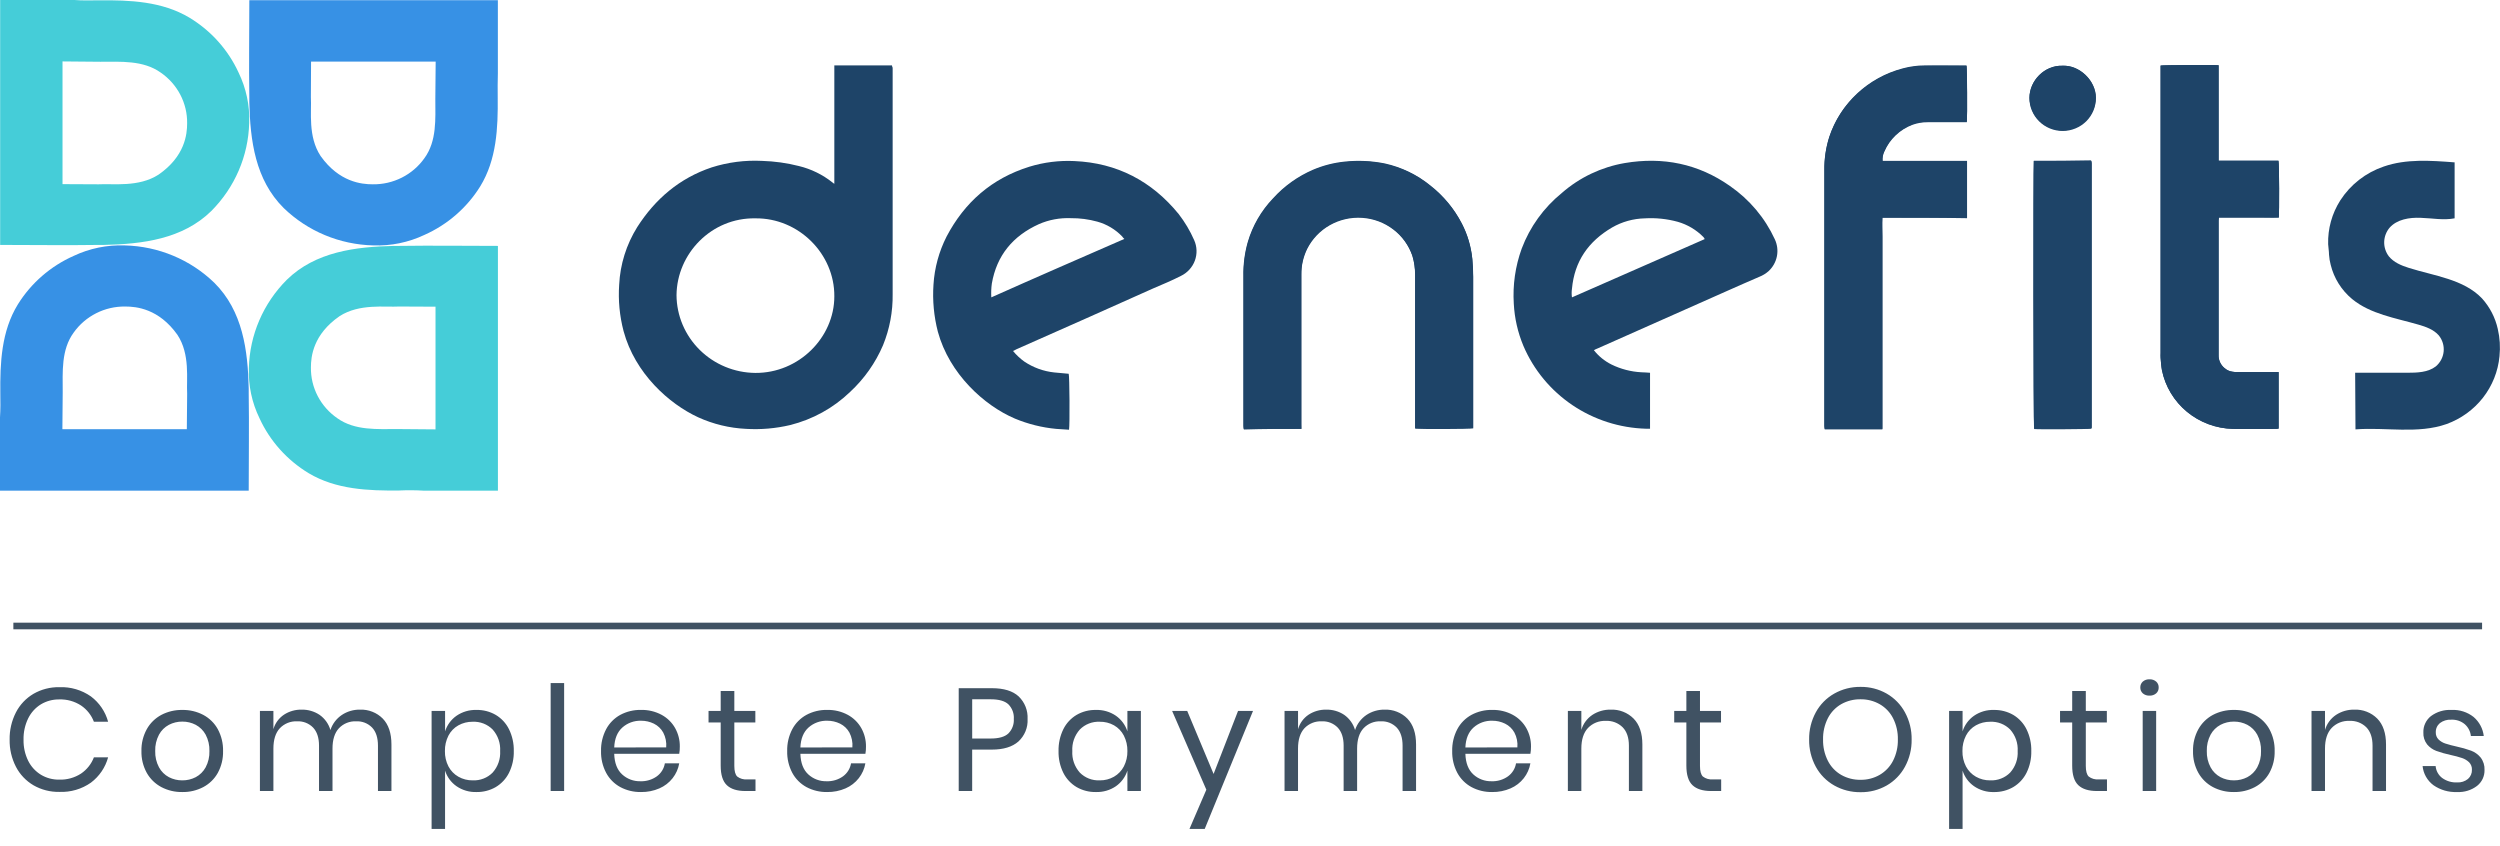
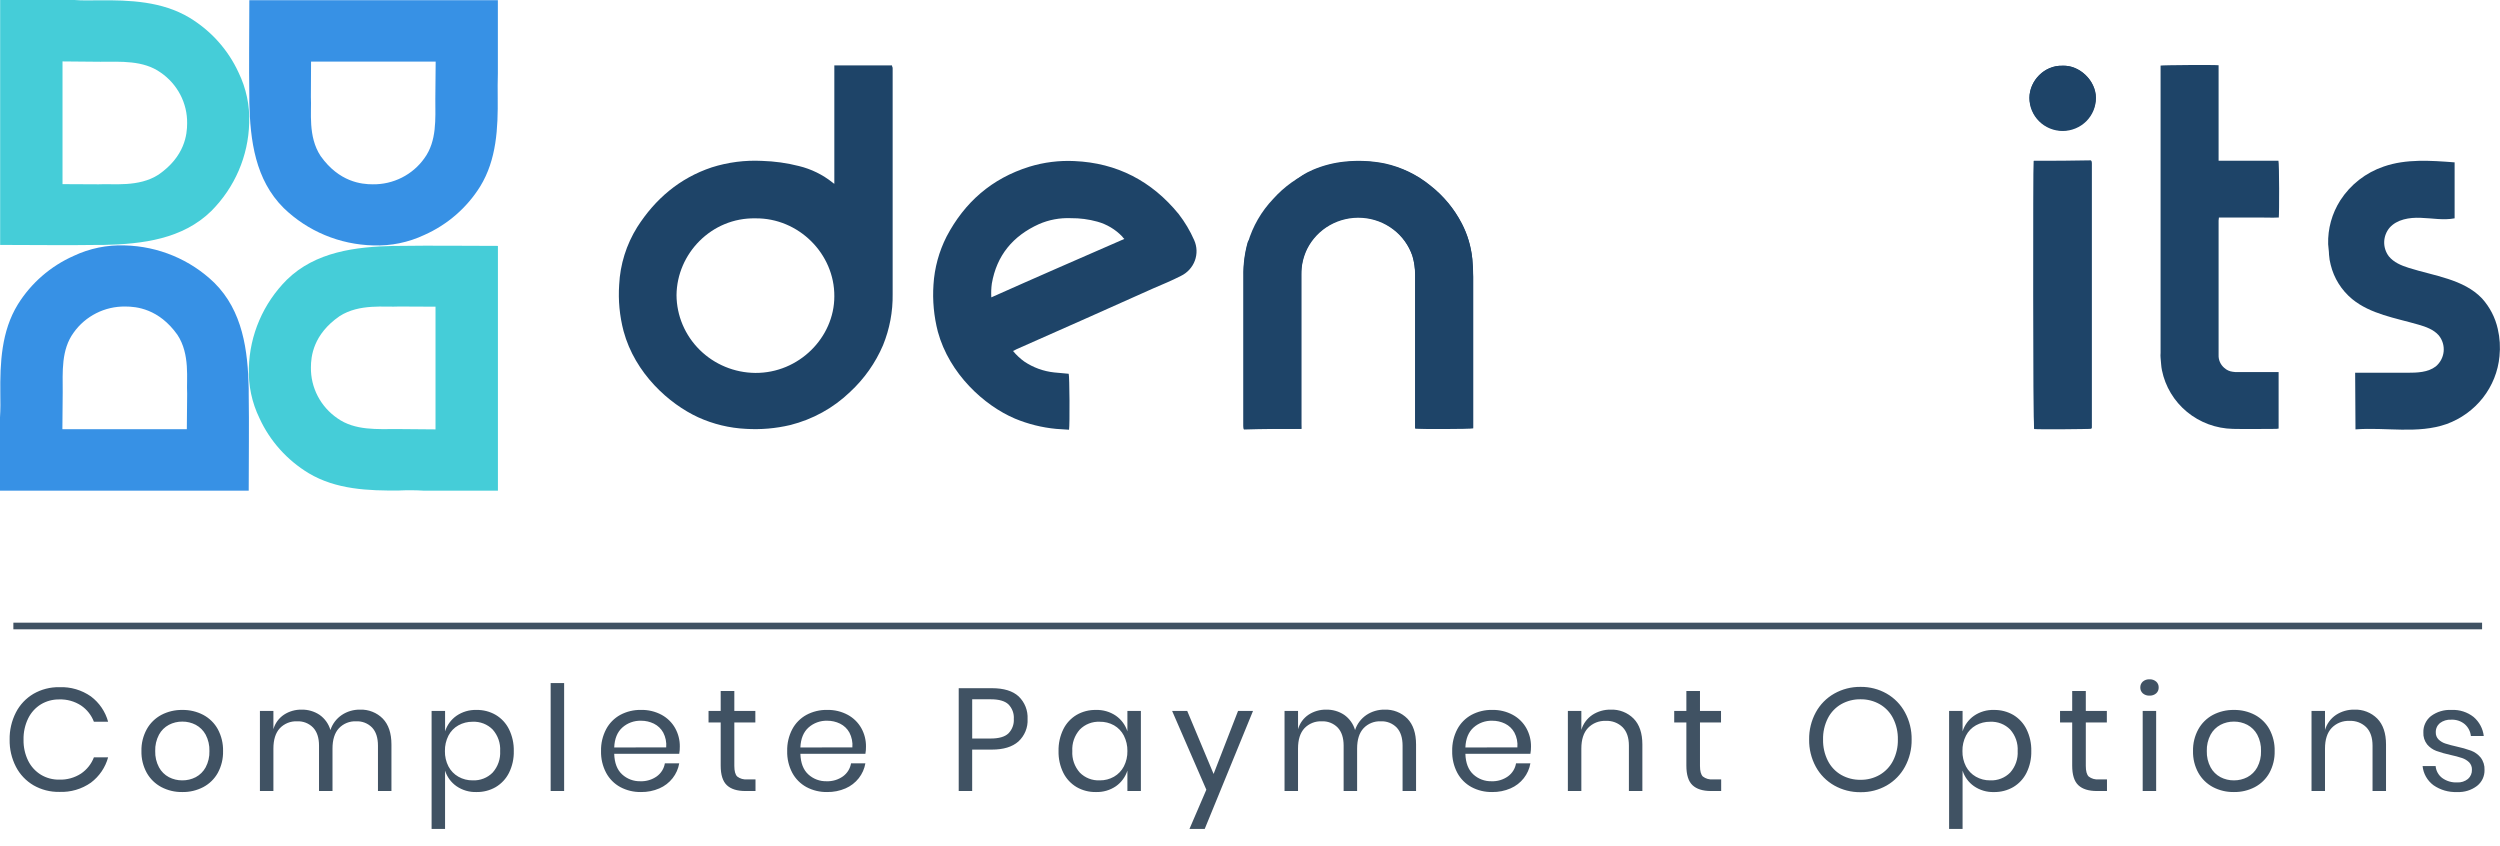
<svg xmlns="http://www.w3.org/2000/svg" width="130" height="44" viewBox="0 0 130 44" fill="none">
  <path d="M129.068 32.379H0.695V32.724H129.068V32.379Z" fill="#405263" />
  <path d="M3.088 35.733C3.674 35.71 4.251 35.88 4.729 36.215C5.166 36.544 5.48 37.007 5.622 37.531H4.883C4.753 37.188 4.519 36.892 4.213 36.685C3.877 36.467 3.482 36.357 3.081 36.37C2.746 36.365 2.416 36.453 2.129 36.624C1.843 36.8 1.614 37.053 1.467 37.352C1.298 37.699 1.215 38.08 1.224 38.464C1.216 38.845 1.299 39.222 1.467 39.564C1.615 39.862 1.844 40.112 2.129 40.287C2.416 40.459 2.746 40.547 3.081 40.541C3.482 40.554 3.877 40.444 4.213 40.227C4.519 40.019 4.753 39.724 4.883 39.381H5.622C5.48 39.905 5.166 40.367 4.729 40.697C4.252 41.033 3.674 41.202 3.088 41.179C2.615 41.188 2.149 41.069 1.74 40.834C1.35 40.604 1.034 40.27 0.828 39.871C0.604 39.435 0.492 38.953 0.501 38.464C0.491 37.972 0.604 37.486 0.828 37.046C1.033 36.645 1.35 36.31 1.74 36.079C2.149 35.844 2.615 35.724 3.088 35.733V35.733ZM9.481 36.917C9.86 36.91 10.235 36.999 10.57 37.174C10.89 37.345 11.153 37.603 11.326 37.918C11.514 38.268 11.609 38.66 11.599 39.056C11.609 39.451 11.515 39.841 11.326 40.19C11.152 40.503 10.889 40.76 10.57 40.929C10.235 41.104 9.86 41.193 9.481 41.186C9.101 41.193 8.726 41.104 8.391 40.929C8.072 40.759 7.808 40.502 7.632 40.189C7.441 39.842 7.345 39.451 7.355 39.055C7.345 38.659 7.441 38.267 7.632 37.918C7.807 37.603 8.071 37.345 8.391 37.174C8.726 36.999 9.101 36.91 9.481 36.917V36.917ZM9.481 37.523C9.238 37.521 8.998 37.578 8.784 37.69C8.564 37.807 8.385 37.985 8.268 38.202C8.129 38.465 8.061 38.759 8.071 39.055C8.062 39.349 8.129 39.64 8.268 39.901C8.385 40.118 8.564 40.296 8.784 40.413C8.998 40.524 9.238 40.581 9.481 40.579C9.723 40.581 9.963 40.524 10.178 40.413C10.397 40.296 10.576 40.118 10.694 39.901C10.832 39.64 10.9 39.349 10.89 39.055C10.9 38.759 10.832 38.465 10.694 38.202C10.576 37.985 10.397 37.807 10.178 37.69C9.963 37.578 9.723 37.521 9.481 37.523ZM18.715 36.901C18.935 36.892 19.155 36.929 19.36 37.01C19.566 37.09 19.751 37.212 19.905 37.368C20.205 37.679 20.355 38.128 20.355 38.714V41.133H19.654V38.775C19.654 38.365 19.553 38.052 19.35 37.834C19.243 37.724 19.113 37.638 18.969 37.581C18.824 37.525 18.67 37.5 18.515 37.508C18.349 37.501 18.183 37.53 18.03 37.592C17.876 37.654 17.738 37.749 17.625 37.868C17.402 38.108 17.29 38.461 17.29 38.926V41.133H16.589V38.775C16.589 38.365 16.486 38.052 16.281 37.834C16.174 37.724 16.045 37.639 15.901 37.582C15.758 37.526 15.604 37.501 15.449 37.508C15.282 37.501 15.116 37.529 14.961 37.591C14.806 37.654 14.666 37.748 14.552 37.868C14.329 38.108 14.217 38.461 14.217 38.926V41.133H13.516V36.97H14.217V37.918C14.304 37.61 14.499 37.343 14.768 37.163C15.038 36.987 15.356 36.896 15.68 36.901C16.013 36.894 16.34 36.988 16.616 37.171C16.891 37.364 17.09 37.643 17.182 37.963C17.285 37.644 17.494 37.368 17.775 37.178C18.052 36.994 18.38 36.897 18.715 36.901V36.901ZM24.776 36.916C25.128 36.91 25.474 36.999 25.777 37.174C26.075 37.351 26.314 37.609 26.467 37.918C26.64 38.272 26.726 38.662 26.717 39.055C26.727 39.447 26.641 39.836 26.467 40.189C26.314 40.495 26.074 40.752 25.777 40.929C25.474 41.103 25.128 41.193 24.776 41.186C24.404 41.198 24.038 41.09 23.733 40.879C23.452 40.681 23.245 40.397 23.143 40.072V43.105H22.443V36.97H23.144V38.031C23.246 37.706 23.453 37.422 23.733 37.224C24.038 37.013 24.404 36.905 24.776 36.917V36.916ZM24.576 37.531C24.317 37.528 24.062 37.592 23.837 37.717C23.615 37.841 23.436 38.027 23.32 38.251C23.193 38.501 23.13 38.776 23.136 39.055C23.13 39.333 23.193 39.608 23.32 39.855C23.437 40.078 23.616 40.264 23.837 40.389C24.061 40.517 24.317 40.582 24.576 40.579C24.769 40.588 24.962 40.556 25.142 40.486C25.322 40.417 25.485 40.31 25.619 40.173C25.893 39.865 26.032 39.463 26.008 39.055C26.032 38.646 25.893 38.245 25.619 37.936C25.485 37.8 25.322 37.693 25.142 37.623C24.962 37.553 24.769 37.522 24.576 37.531ZM29.335 35.521V41.133H28.634V35.521H29.335ZM35.35 38.82C35.352 38.947 35.342 39.074 35.32 39.199H31.939C31.954 39.675 32.091 40.031 32.351 40.269C32.608 40.506 32.95 40.634 33.302 40.625C33.606 40.636 33.906 40.546 34.153 40.371C34.378 40.208 34.529 39.964 34.573 39.692H35.32C35.272 39.974 35.154 40.239 34.977 40.465C34.796 40.696 34.559 40.879 34.288 40.996C33.987 41.126 33.662 41.191 33.333 41.186C32.957 41.193 32.586 41.104 32.255 40.928C31.942 40.757 31.687 40.5 31.52 40.188C31.335 39.839 31.244 39.449 31.254 39.055C31.244 38.66 31.336 38.268 31.52 37.917C31.686 37.604 31.942 37.346 32.255 37.173C32.586 36.997 32.957 36.908 33.333 36.915C33.708 36.907 34.079 36.996 34.408 37.173C34.702 37.334 34.945 37.573 35.108 37.863C35.271 38.157 35.355 38.486 35.35 38.82V38.82ZM34.642 38.866C34.666 38.599 34.612 38.331 34.488 38.093C34.378 37.893 34.209 37.732 34.003 37.63C33.794 37.528 33.565 37.476 33.333 37.478C32.975 37.468 32.627 37.595 32.362 37.831C32.1 38.066 31.959 38.411 31.939 38.867L34.642 38.866ZM39.286 40.527V41.133H38.762C38.331 41.133 38.009 41.032 37.796 40.83C37.583 40.628 37.476 40.289 37.476 39.814V37.569H36.844V36.97H37.476V35.931H38.185V36.97H39.278V37.569H38.185V39.829C38.185 40.097 38.235 40.281 38.335 40.379C38.482 40.493 38.669 40.546 38.855 40.527L39.286 40.527ZM45.031 38.82C45.033 38.947 45.023 39.074 45.001 39.199H41.62C41.635 39.675 41.772 40.031 42.032 40.269C42.289 40.506 42.63 40.634 42.983 40.625C43.287 40.636 43.587 40.546 43.834 40.371C44.059 40.208 44.209 39.964 44.254 39.692H45C44.952 39.974 44.834 40.239 44.657 40.465C44.476 40.696 44.239 40.879 43.968 40.996C43.667 41.126 43.341 41.191 43.013 41.186C42.637 41.193 42.266 41.104 41.935 40.928C41.622 40.757 41.367 40.5 41.199 40.188C41.015 39.839 40.924 39.449 40.934 39.055C40.924 38.66 41.015 38.268 41.199 37.917C41.366 37.604 41.621 37.346 41.935 37.173C42.266 36.997 42.637 36.908 43.013 36.915C43.388 36.907 43.758 36.996 44.087 37.173C44.382 37.334 44.625 37.573 44.788 37.863C44.952 38.156 45.035 38.486 45.031 38.82V38.82ZM44.323 38.866C44.347 38.599 44.293 38.331 44.169 38.093C44.059 37.893 43.89 37.732 43.684 37.63C43.475 37.528 43.246 37.476 43.014 37.478C42.656 37.468 42.308 37.595 42.043 37.831C41.781 38.066 41.64 38.411 41.62 38.867L44.323 38.866ZM50.553 38.979V41.133H49.853V35.786H51.578C52.199 35.786 52.664 35.929 52.972 36.215C53.129 36.367 53.251 36.55 53.331 36.752C53.41 36.954 53.445 37.17 53.434 37.387C53.446 37.605 53.41 37.822 53.327 38.025C53.245 38.227 53.118 38.41 52.956 38.559C52.638 38.839 52.178 38.979 51.578 38.979H50.553ZM51.517 38.403C51.943 38.403 52.25 38.315 52.437 38.138C52.534 38.039 52.61 37.921 52.658 37.791C52.707 37.662 52.727 37.524 52.718 37.387C52.728 37.247 52.708 37.108 52.66 36.976C52.611 36.845 52.535 36.725 52.437 36.625C52.249 36.45 51.943 36.363 51.517 36.363H50.554V38.403H51.517ZM56.985 36.917C57.357 36.905 57.723 37.011 58.029 37.22C58.312 37.419 58.521 37.704 58.625 38.031V36.97H59.326V41.133H58.625V40.072C58.521 40.399 58.312 40.683 58.029 40.883C57.723 41.092 57.357 41.198 56.985 41.186C56.633 41.193 56.287 41.103 55.984 40.929C55.687 40.752 55.447 40.495 55.294 40.189C55.12 39.836 55.035 39.447 55.044 39.055C55.035 38.662 55.121 38.272 55.294 37.918C55.447 37.609 55.686 37.351 55.984 37.174C56.287 36.999 56.633 36.91 56.984 36.917H56.985ZM57.185 37.531C56.993 37.522 56.801 37.554 56.623 37.624C56.444 37.694 56.283 37.801 56.149 37.937C55.876 38.245 55.736 38.647 55.76 39.055C55.736 39.464 55.876 39.865 56.149 40.174C56.283 40.31 56.444 40.416 56.623 40.486C56.801 40.556 56.993 40.587 57.185 40.579C57.445 40.583 57.702 40.518 57.928 40.389C58.147 40.263 58.324 40.077 58.44 39.855C58.567 39.607 58.631 39.332 58.625 39.055C58.63 38.776 58.567 38.5 58.44 38.251C58.325 38.027 58.148 37.842 57.928 37.716C57.701 37.59 57.445 37.526 57.185 37.531H57.185ZM61.736 36.97L63.107 40.246L64.378 36.97H65.156L62.645 43.105H61.852L62.73 41.065L60.951 36.97H61.736ZM71.995 36.901C72.215 36.892 72.435 36.929 72.64 37.01C72.846 37.09 73.031 37.212 73.185 37.368C73.485 37.679 73.635 38.128 73.635 38.714V41.133H72.934V38.775C72.934 38.365 72.833 38.052 72.63 37.834C72.523 37.724 72.393 37.638 72.249 37.581C72.104 37.525 71.95 37.5 71.795 37.508C71.629 37.501 71.463 37.53 71.31 37.592C71.156 37.654 71.018 37.749 70.905 37.868C70.682 38.108 70.57 38.461 70.57 38.926V41.133H69.869V38.775C69.869 38.365 69.766 38.052 69.561 37.834C69.454 37.724 69.325 37.639 69.181 37.582C69.038 37.526 68.884 37.501 68.729 37.508C68.562 37.501 68.395 37.529 68.241 37.591C68.086 37.654 67.946 37.748 67.832 37.868C67.609 38.108 67.497 38.461 67.497 38.926V41.133H66.796V36.97H67.498V37.918C67.585 37.61 67.78 37.343 68.048 37.163C68.319 36.987 68.637 36.896 68.961 36.901C69.294 36.894 69.621 36.988 69.897 37.171C70.171 37.364 70.371 37.643 70.463 37.963C70.566 37.644 70.775 37.368 71.055 37.178C71.332 36.994 71.66 36.897 71.995 36.901V36.901ZM79.612 38.82C79.613 38.947 79.603 39.074 79.581 39.199H76.2C76.215 39.675 76.353 40.031 76.612 40.269C76.869 40.506 77.211 40.634 77.563 40.625C77.868 40.636 78.167 40.546 78.414 40.371C78.639 40.208 78.79 39.964 78.834 39.692H79.581C79.532 39.974 79.415 40.239 79.238 40.465C79.057 40.696 78.82 40.879 78.549 40.996C78.248 41.126 77.922 41.191 77.594 41.186C77.218 41.193 76.846 41.104 76.516 40.928C76.203 40.757 75.948 40.5 75.78 40.188C75.596 39.839 75.505 39.449 75.514 39.055C75.505 38.66 75.596 38.268 75.78 37.917C75.947 37.604 76.202 37.346 76.516 37.173C76.846 36.997 77.218 36.908 77.594 36.915C77.969 36.907 78.34 36.996 78.668 37.173C78.963 37.334 79.206 37.573 79.369 37.863C79.532 38.157 79.616 38.486 79.612 38.82V38.82ZM78.903 38.866C78.927 38.599 78.874 38.331 78.749 38.093C78.639 37.893 78.47 37.732 78.264 37.63C78.056 37.528 77.826 37.476 77.594 37.478C77.236 37.468 76.889 37.595 76.624 37.831C76.362 38.066 76.22 38.411 76.2 38.867L78.903 38.866ZM83.755 36.901C83.976 36.892 84.197 36.929 84.403 37.01C84.608 37.09 84.794 37.212 84.949 37.368C85.252 37.679 85.403 38.128 85.403 38.714V41.133H84.703V38.775C84.703 38.36 84.595 38.041 84.379 37.819C84.265 37.706 84.127 37.618 83.976 37.56C83.825 37.503 83.663 37.477 83.501 37.485C83.329 37.478 83.158 37.507 82.998 37.57C82.839 37.634 82.695 37.73 82.577 37.853C82.346 38.098 82.23 38.456 82.23 38.926V41.133H81.529V36.97H82.23V37.956C82.323 37.637 82.526 37.361 82.804 37.174C83.086 36.99 83.417 36.895 83.755 36.901V36.901ZM89.501 40.527V41.133H88.977C88.546 41.133 88.224 41.032 88.01 40.83C87.797 40.628 87.691 40.289 87.691 39.814V37.569H87.059V36.97H87.691V35.931H88.399V36.97H89.493V37.569H88.399V39.829C88.399 40.097 88.449 40.281 88.549 40.379C88.697 40.493 88.883 40.546 89.069 40.527L89.501 40.527ZM96.748 35.718C97.225 35.712 97.694 35.832 98.107 36.067C98.51 36.299 98.839 36.636 99.058 37.042C99.294 37.477 99.413 37.964 99.405 38.456C99.413 38.949 99.294 39.436 99.058 39.871C98.839 40.276 98.51 40.614 98.107 40.846C97.694 41.081 97.225 41.201 96.748 41.194C96.269 41.2 95.797 41.08 95.381 40.845C94.975 40.615 94.643 40.277 94.422 39.871C94.186 39.436 94.067 38.949 94.075 38.456C94.067 37.963 94.186 37.476 94.422 37.041C94.643 36.634 94.975 36.297 95.381 36.067C95.797 35.832 96.269 35.712 96.748 35.718V35.718ZM96.748 36.363C96.396 36.357 96.049 36.445 95.743 36.617C95.445 36.789 95.205 37.042 95.05 37.345C94.876 37.69 94.79 38.071 94.799 38.456C94.791 38.84 94.877 39.22 95.05 39.563C95.204 39.868 95.445 40.123 95.743 40.295C96.049 40.468 96.396 40.556 96.748 40.55C97.098 40.555 97.443 40.466 97.745 40.292C98.042 40.118 98.283 39.864 98.438 39.56C98.611 39.218 98.697 38.839 98.689 38.457C98.698 38.072 98.612 37.691 98.438 37.346C98.284 37.042 98.043 36.789 97.745 36.618C97.442 36.446 97.097 36.358 96.748 36.363V36.363ZM103.687 36.917C104.038 36.911 104.384 37 104.688 37.174C104.985 37.352 105.225 37.61 105.377 37.918C105.551 38.273 105.637 38.663 105.627 39.056C105.637 39.448 105.551 39.837 105.377 40.19C105.224 40.496 104.985 40.753 104.688 40.929C104.384 41.104 104.038 41.193 103.686 41.187C103.314 41.198 102.948 41.09 102.644 40.879C102.363 40.681 102.156 40.397 102.054 40.072V43.105H101.353V36.97H102.054V38.031C102.156 37.706 102.363 37.422 102.643 37.224C102.948 37.013 103.315 36.905 103.687 36.917V36.917ZM103.487 37.531C103.228 37.528 102.973 37.592 102.747 37.717C102.526 37.841 102.347 38.027 102.231 38.251C102.104 38.501 102.041 38.776 102.047 39.055C102.041 39.333 102.104 39.608 102.231 39.855C102.348 40.078 102.527 40.264 102.747 40.389C102.972 40.517 103.228 40.582 103.487 40.579C103.68 40.588 103.873 40.556 104.053 40.486C104.233 40.417 104.395 40.31 104.53 40.173C104.804 39.865 104.943 39.463 104.919 39.055C104.943 38.646 104.804 38.245 104.53 37.936C104.395 37.8 104.233 37.693 104.053 37.623C103.873 37.553 103.68 37.522 103.487 37.531V37.531ZM109.563 40.527V41.133H109.04C108.608 41.133 108.286 41.032 108.073 40.83C107.86 40.628 107.754 40.289 107.754 39.814V37.569H107.122V36.97H107.754V35.931H108.462V36.97H109.556V37.569H108.462V39.829C108.462 40.097 108.512 40.281 108.612 40.379C108.76 40.493 108.946 40.546 109.132 40.527L109.563 40.527ZM111.296 35.749C111.294 35.691 111.305 35.634 111.327 35.581C111.35 35.528 111.384 35.48 111.427 35.441C111.523 35.36 111.647 35.318 111.774 35.324C111.9 35.318 112.024 35.36 112.12 35.441C112.164 35.48 112.198 35.528 112.22 35.581C112.243 35.634 112.253 35.691 112.251 35.749C112.253 35.806 112.243 35.863 112.22 35.916C112.198 35.969 112.164 36.017 112.12 36.056C112.024 36.137 111.9 36.179 111.774 36.173C111.647 36.179 111.523 36.137 111.427 36.056C111.384 36.017 111.35 35.969 111.327 35.916C111.305 35.863 111.294 35.806 111.296 35.749V35.749ZM112.12 36.97V41.133H111.42V36.97H112.12ZM116.164 36.917C116.543 36.91 116.918 36.999 117.253 37.174C117.573 37.345 117.836 37.603 118.009 37.918C118.198 38.268 118.292 38.66 118.282 39.056C118.292 39.451 118.198 39.841 118.009 40.19C117.835 40.503 117.572 40.76 117.253 40.929C116.918 41.104 116.543 41.193 116.164 41.186C115.784 41.193 115.409 41.104 115.074 40.929C114.754 40.759 114.491 40.502 114.315 40.189C114.123 39.842 114.028 39.451 114.037 39.055C114.028 38.659 114.123 38.267 114.315 37.918C114.49 37.603 114.753 37.345 115.073 37.174C115.409 36.999 115.784 36.91 116.164 36.917V36.917ZM116.164 37.523C115.921 37.521 115.681 37.578 115.467 37.69C115.248 37.807 115.068 37.985 114.951 38.202C114.812 38.465 114.744 38.759 114.754 39.055C114.745 39.349 114.812 39.641 114.951 39.901C115.068 40.118 115.248 40.296 115.467 40.413C115.681 40.525 115.921 40.581 116.164 40.579C116.406 40.581 116.646 40.524 116.861 40.413C117.08 40.296 117.259 40.118 117.377 39.901C117.515 39.64 117.583 39.349 117.573 39.055C117.583 38.759 117.516 38.465 117.377 38.202C117.259 37.985 117.08 37.807 116.861 37.69C116.646 37.578 116.406 37.521 116.164 37.523V37.523ZM122.425 36.901C122.646 36.892 122.867 36.929 123.072 37.01C123.278 37.09 123.464 37.212 123.619 37.368C123.922 37.679 124.073 38.128 124.073 38.714V41.133H123.372V38.775C123.372 38.36 123.265 38.041 123.049 37.819C122.935 37.706 122.797 37.618 122.646 37.56C122.495 37.503 122.333 37.477 122.171 37.485C121.999 37.478 121.828 37.507 121.668 37.57C121.509 37.634 121.365 37.73 121.247 37.853C121.016 38.098 120.9 38.456 120.9 38.926V41.133H120.199V36.97H120.9V37.956C120.993 37.637 121.196 37.361 121.474 37.174C121.756 36.99 122.087 36.895 122.425 36.901V36.901ZM127.477 36.916C127.894 36.896 128.304 37.027 128.629 37.284C128.924 37.538 129.112 37.891 129.156 38.273H128.486C128.462 38.039 128.351 37.822 128.174 37.663C127.977 37.496 127.722 37.411 127.462 37.424C127.25 37.411 127.041 37.475 126.873 37.602C126.803 37.662 126.747 37.736 126.711 37.819C126.674 37.902 126.657 37.993 126.661 38.084C126.658 38.151 126.669 38.219 126.694 38.282C126.718 38.345 126.756 38.403 126.804 38.452C126.904 38.548 127.025 38.621 127.158 38.664C127.349 38.725 127.543 38.777 127.739 38.819C127.997 38.874 128.25 38.946 128.498 39.035C128.691 39.109 128.86 39.23 128.991 39.388C129.135 39.575 129.207 39.806 129.195 40.04C129.199 40.198 129.166 40.355 129.099 40.499C129.031 40.642 128.931 40.768 128.806 40.867C128.51 41.092 128.143 41.205 127.77 41.186C127.331 41.205 126.897 41.08 126.538 40.83C126.38 40.711 126.248 40.562 126.151 40.391C126.054 40.22 125.994 40.031 125.975 39.836H126.653C126.663 39.956 126.697 40.072 126.755 40.178C126.813 40.284 126.892 40.377 126.988 40.451C127.213 40.616 127.49 40.699 127.77 40.686C127.975 40.698 128.178 40.633 128.336 40.504C128.403 40.444 128.457 40.37 128.492 40.287C128.527 40.205 128.544 40.115 128.54 40.026C128.544 39.955 128.533 39.884 128.507 39.818C128.482 39.751 128.444 39.691 128.394 39.639C128.291 39.54 128.168 39.465 128.032 39.419C127.838 39.355 127.64 39.302 127.44 39.26C127.185 39.206 126.934 39.135 126.689 39.048C126.502 38.978 126.338 38.861 126.211 38.71C126.072 38.531 126.002 38.309 126.015 38.084C126.01 37.923 126.042 37.763 126.111 37.616C126.179 37.469 126.28 37.34 126.407 37.239C126.714 37.01 127.093 36.895 127.477 36.917V36.916Z" fill="#405263" />
  <path d="M67.672 22.302V14.28C67.666 13.82 67.769 13.365 67.971 12.95C68.231 12.431 68.643 11.999 69.153 11.71C69.664 11.422 70.25 11.289 70.837 11.329C71.424 11.368 71.986 11.579 72.451 11.934C72.917 12.289 73.264 12.772 73.451 13.322C73.546 13.644 73.593 13.979 73.591 14.315V22.292C73.793 22.318 76.476 22.318 76.607 22.275V14.401C76.607 14.09 76.59 13.788 76.563 13.477C76.495 12.84 76.31 12.22 76.019 11.647C75.626 10.882 75.07 10.21 74.388 9.678C73.705 9.107 72.889 8.712 72.012 8.529C71.331 8.377 70.627 8.345 69.934 8.434C69.365 8.488 68.809 8.631 68.286 8.857C67.487 9.197 66.774 9.707 66.199 10.351C65.589 10.993 65.141 11.768 64.893 12.613C64.733 13.184 64.656 13.774 64.665 14.366V22.18C64.662 22.232 64.668 22.285 64.682 22.335C65.682 22.302 66.673 22.302 67.672 22.302Z" fill="#1E4468" />
-   <path d="M97.884 11.319H102.286V8.366H97.893C97.874 8.188 97.907 8.008 97.989 7.848C98.123 7.533 98.32 7.248 98.569 7.011C98.817 6.773 99.112 6.588 99.436 6.467C99.691 6.373 99.962 6.327 100.234 6.328H102.277C102.303 6.035 102.294 3.514 102.259 3.401H100.085C99.697 3.402 99.31 3.454 98.936 3.557C98.05 3.791 97.238 4.239 96.572 4.86C95.906 5.481 95.408 6.256 95.122 7.114C94.946 7.67 94.86 8.25 94.868 8.832V22.12C94.865 22.181 94.871 22.242 94.885 22.302H97.884V12.286C97.884 11.992 97.868 11.673 97.884 11.319Z" fill="#1E4468" />
-   <path d="M118.489 19.349H116.358C116.273 19.352 116.188 19.346 116.104 19.332C115.94 19.315 115.786 19.245 115.666 19.133C115.568 19.05 115.49 18.947 115.438 18.83C115.387 18.713 115.362 18.587 115.367 18.459V11.466C115.366 11.414 115.371 11.361 115.385 11.31H118.498C118.524 11.112 118.524 8.47 118.48 8.358H115.368V3.393C115.166 3.367 112.465 3.376 112.352 3.41V18.606C112.362 18.823 112.386 19.04 112.422 19.254C112.597 20.098 113.057 20.858 113.728 21.412C114.398 21.965 115.239 22.279 116.113 22.302C116.867 22.319 117.621 22.302 118.375 22.302C118.42 22.302 118.445 22.285 118.489 22.285L118.489 19.349Z" fill="#1E4468" />
  <path d="M105.757 8.366C105.731 8.617 105.74 22.19 105.775 22.285C105.986 22.311 108.642 22.302 108.747 22.267C108.747 22.25 108.765 22.241 108.765 22.224V8.47C108.768 8.438 108.762 8.405 108.747 8.375V8.358C108.745 8.358 108.743 8.358 108.741 8.357C108.738 8.356 108.736 8.355 108.735 8.353C108.733 8.351 108.732 8.35 108.731 8.347C108.73 8.345 108.73 8.343 108.73 8.341C107.73 8.366 106.748 8.366 105.757 8.366Z" fill="#1E4468" />
  <path d="M107.249 3.419C106.311 3.393 105.531 4.204 105.531 5.094C105.529 5.318 105.572 5.541 105.658 5.749C105.744 5.958 105.871 6.147 106.032 6.307C106.192 6.466 106.383 6.593 106.594 6.679C106.805 6.766 107.03 6.81 107.259 6.81C107.487 6.81 107.713 6.766 107.923 6.679C108.134 6.593 108.325 6.466 108.486 6.307C108.646 6.147 108.773 5.958 108.859 5.749C108.945 5.541 108.988 5.318 108.986 5.094C108.987 4.187 108.126 3.376 107.249 3.419Z" fill="#1E4468" />
  <path d="M129.973 18.529C129.899 19.312 129.601 20.058 129.114 20.682C128.626 21.305 127.97 21.78 127.22 22.051C125.721 22.578 124.072 22.207 122.485 22.328C122.477 21.343 122.477 20.368 122.468 19.383H125.186C125.694 19.383 126.255 19.366 126.659 19.055C126.893 18.859 127.04 18.581 127.07 18.279C127.099 17.978 127.008 17.677 126.817 17.441C126.554 17.139 126.15 16.992 125.756 16.88C124.563 16.534 123.265 16.335 122.31 15.55C121.755 15.089 121.365 14.465 121.196 13.771C121.15 13.598 121.121 13.422 121.109 13.244C121.109 13.062 121.073 12.881 121.064 12.7C121.041 11.895 121.261 11.102 121.695 10.42C122.225 9.597 123.022 8.976 123.957 8.659C125.124 8.253 126.404 8.348 127.64 8.443V11.353C127.061 11.465 126.465 11.344 125.878 11.327C125.29 11.301 124.641 11.405 124.255 11.845C124.082 12.053 123.985 12.312 123.978 12.581C123.972 12.851 124.057 13.114 124.22 13.33C124.475 13.641 124.86 13.805 125.246 13.926C126.579 14.349 128.113 14.513 129.069 15.523C129.473 15.973 129.753 16.517 129.884 17.103C129.993 17.57 130.023 18.052 129.973 18.529H129.973Z" fill="#1E4468" />
  <path d="M46.383 3.401H43.385V9.557C43.35 9.539 43.317 9.515 43.288 9.488C42.778 9.081 42.182 8.789 41.544 8.634C40.916 8.474 40.272 8.385 39.623 8.366C38.739 8.322 37.854 8.436 37.011 8.703C35.336 9.264 34.073 10.344 33.135 11.811C32.571 12.716 32.248 13.746 32.197 14.807C32.142 15.617 32.219 16.43 32.425 17.216C33.021 19.426 34.801 21.006 36.3 21.697C37.086 22.055 37.934 22.261 38.799 22.301C39.568 22.347 40.339 22.28 41.088 22.103C42.261 21.81 43.334 21.217 44.2 20.385C44.94 19.7 45.525 18.871 45.918 17.95C46.262 17.105 46.432 16.201 46.418 15.29V3.522C46.398 3.485 46.386 3.444 46.383 3.401V3.401ZM39.273 19.392C38.189 19.381 37.153 18.952 36.387 18.196C35.621 17.441 35.187 16.419 35.179 15.351C35.196 13.193 36.994 11.31 39.282 11.354C41.527 11.328 43.403 13.201 43.385 15.412C43.385 17.544 41.544 19.409 39.273 19.392Z" fill="#1E4468" />
-   <path d="M92.29 12.442C91.778 11.33 90.972 10.373 89.957 9.671C88.309 8.514 86.477 8.143 84.486 8.479C83.271 8.688 82.138 9.227 81.216 10.034C80.274 10.8 79.554 11.798 79.129 12.927C78.796 13.845 78.656 14.82 78.717 15.793C78.756 16.547 78.925 17.288 79.217 17.986C79.748 19.232 80.633 20.302 81.765 21.066C82.897 21.83 84.228 22.256 85.6 22.294H85.802V19.384C85.644 19.367 85.486 19.367 85.346 19.358C84.806 19.329 84.278 19.191 83.794 18.953C83.438 18.775 83.127 18.521 82.882 18.21C82.947 18.173 83.014 18.142 83.084 18.115C85.311 17.122 87.556 16.129 89.792 15.136C90.362 14.886 90.914 14.636 91.484 14.394C91.661 14.325 91.824 14.225 91.966 14.1C92.19 13.892 92.342 13.62 92.4 13.323C92.458 13.025 92.419 12.717 92.29 12.442V12.442ZM81.742 15.464C81.72 15.315 81.72 15.164 81.742 15.015C81.873 13.59 82.592 12.554 83.829 11.829C84.346 11.531 84.931 11.368 85.53 11.354C86.109 11.32 86.689 11.381 87.248 11.535C87.751 11.68 88.207 11.951 88.572 12.321C88.589 12.347 88.616 12.365 88.624 12.39C88.626 12.406 88.632 12.421 88.642 12.434C86.336 13.444 84.047 14.453 81.741 15.464H81.742Z" fill="#1E4468" />
  <path d="M62.096 12.485C61.884 12.002 61.613 11.547 61.29 11.129C59.895 9.42 58.089 8.47 55.862 8.375C55.073 8.338 54.284 8.437 53.53 8.668C51.566 9.281 50.163 10.516 49.225 12.295C48.828 13.075 48.595 13.927 48.541 14.799C48.485 15.623 48.562 16.45 48.769 17.251C49.365 19.435 51.171 21.084 52.776 21.767C53.46 22.052 54.184 22.233 54.923 22.302C55.151 22.319 55.362 22.328 55.59 22.346C55.634 22.095 55.616 19.531 55.572 19.436C55.318 19.41 55.064 19.392 54.819 19.367C54.258 19.307 53.722 19.111 53.258 18.797C53.042 18.641 52.847 18.458 52.679 18.253C52.739 18.218 52.8 18.186 52.863 18.158C55.239 17.105 57.607 16.06 59.965 14.998C60.447 14.791 60.93 14.592 61.403 14.35C61.741 14.188 62.002 13.903 62.132 13.555C62.261 13.207 62.248 12.823 62.096 12.485V12.485ZM51.548 15.463C51.534 15.224 51.543 14.984 51.575 14.747C51.829 13.279 52.671 12.269 54.021 11.656C54.544 11.427 55.115 11.321 55.687 11.345C56.152 11.341 56.615 11.402 57.063 11.526C57.555 11.663 58.001 11.929 58.352 12.295C58.384 12.343 58.422 12.386 58.466 12.424C56.152 13.434 53.846 14.436 51.548 15.463Z" fill="#1E4468" />
-   <path d="M67.673 22.302H64.675C64.675 22.25 64.657 22.207 64.657 22.147V14.333C64.646 13.741 64.723 13.151 64.885 12.581C65.132 11.735 65.58 10.96 66.192 10.319C66.77 9.678 67.482 9.169 68.278 8.825C68.803 8.602 69.359 8.46 69.927 8.402C70.62 8.33 71.321 8.362 72.005 8.497C72.877 8.69 73.691 9.084 74.381 9.645C75.061 10.179 75.617 10.851 76.012 11.614C76.31 12.184 76.494 12.806 76.555 13.444C76.582 13.755 76.6 14.057 76.6 14.368V22.242C76.468 22.268 73.776 22.286 73.584 22.26V14.282C73.585 13.946 73.538 13.611 73.443 13.289C73.257 12.739 72.909 12.256 72.444 11.901C71.979 11.546 71.417 11.336 70.829 11.296C70.242 11.256 69.656 11.389 69.146 11.678C68.636 11.966 68.224 12.398 67.963 12.918C67.76 13.332 67.658 13.787 67.665 14.247V22.07C67.672 22.147 67.675 22.225 67.673 22.302V22.302Z" fill="#1E4468" />
-   <path d="M97.884 11.319C97.866 11.674 97.884 11.993 97.884 12.312V22.328H94.885C94.885 22.276 94.868 22.198 94.868 22.147V8.859C94.86 8.276 94.946 7.696 95.122 7.141C95.378 6.351 95.819 5.632 96.41 5.043C97.102 4.339 97.975 3.834 98.936 3.584C99.312 3.494 99.697 3.442 100.084 3.429C100.777 3.411 101.478 3.429 102.189 3.429H102.259C102.285 3.541 102.303 6.062 102.276 6.356H100.233C99.961 6.354 99.691 6.401 99.436 6.494C99.113 6.618 98.82 6.804 98.571 7.042C98.323 7.279 98.125 7.562 97.989 7.875C97.911 8.036 97.877 8.215 97.892 8.393H102.285V11.346C100.822 11.319 99.366 11.319 97.884 11.319Z" fill="#1E4468" />
+   <path d="M67.673 22.302H64.675C64.675 22.25 64.657 22.207 64.657 22.147V14.333C64.646 13.741 64.723 13.151 64.885 12.581C66.77 9.678 67.482 9.169 68.278 8.825C68.803 8.602 69.359 8.46 69.927 8.402C70.62 8.33 71.321 8.362 72.005 8.497C72.877 8.69 73.691 9.084 74.381 9.645C75.061 10.179 75.617 10.851 76.012 11.614C76.31 12.184 76.494 12.806 76.555 13.444C76.582 13.755 76.6 14.057 76.6 14.368V22.242C76.468 22.268 73.776 22.286 73.584 22.26V14.282C73.585 13.946 73.538 13.611 73.443 13.289C73.257 12.739 72.909 12.256 72.444 11.901C71.979 11.546 71.417 11.336 70.829 11.296C70.242 11.256 69.656 11.389 69.146 11.678C68.636 11.966 68.224 12.398 67.963 12.918C67.76 13.332 67.658 13.787 67.665 14.247V22.07C67.672 22.147 67.675 22.225 67.673 22.302V22.302Z" fill="#1E4468" />
  <path d="M118.488 19.349V22.285C118.444 22.285 118.418 22.302 118.374 22.302C117.62 22.302 116.866 22.319 116.112 22.302C115.236 22.283 114.393 21.971 113.722 21.417C113.051 20.863 112.592 20.099 112.421 19.253C112.376 19.046 112.376 18.831 112.35 18.606C112.342 18.523 112.342 18.439 112.35 18.355V3.41C112.464 3.384 115.147 3.366 115.367 3.393V8.358H118.479C118.524 8.487 118.524 11.112 118.497 11.31C118.155 11.328 117.813 11.31 117.471 11.31H115.384C115.384 11.362 115.367 11.423 115.367 11.466V18.46C115.361 18.587 115.386 18.713 115.437 18.83C115.489 18.947 115.567 19.05 115.665 19.133C115.786 19.243 115.939 19.313 116.103 19.332C116.187 19.346 116.272 19.352 116.357 19.349H118.488V19.349Z" fill="#1E4468" />
  <path d="M105.759 8.366H108.731L108.749 8.383V8.401C108.749 8.427 108.767 8.47 108.767 8.496V22.249C108.767 22.266 108.749 22.275 108.749 22.293C108.652 22.319 105.978 22.337 105.777 22.31C105.724 22.189 105.724 8.617 105.759 8.366Z" fill="#1E4468" />
  <path d="M107.249 3.419C108.126 3.375 108.985 4.187 108.985 5.094C108.97 5.538 108.784 5.959 108.465 6.273C108.146 6.587 107.718 6.77 107.267 6.786C106.812 6.78 106.376 6.6 106.053 6.285C105.729 5.969 105.542 5.542 105.531 5.094C105.531 4.196 106.312 3.384 107.249 3.419Z" fill="#1E4468" />
  <path d="M5.128 0.017C6.759 4.34662e-09 8.425 0.069 9.845 0.915C10.971 1.594 11.863 2.59 12.406 3.774C12.802 4.589 12.992 5.487 12.958 6.39C12.915 8.109 12.21 9.748 10.985 10.975C9.495 12.433 7.417 12.693 5.4 12.736H5.128C3.427 12.762 1.735 12.736 0.025 12.736H0.008V0H3.874C4.287 0.035 4.716 0.017 5.128 0.017ZM5.128 9.584C5.891 9.54 7.206 9.748 8.241 9.083C9.617 8.133 9.731 6.985 9.731 6.415C9.739 5.897 9.617 5.386 9.377 4.925C9.137 4.465 8.786 4.069 8.355 3.773C7.443 3.125 6.277 3.212 5.216 3.212C5.049 3.212 3.251 3.194 3.251 3.194V9.575L5.128 9.584Z" fill="#45CDD8" />
  <path d="M0.017 20.472C4.41398e-09 18.866 0.07 17.225 0.929 15.827C1.618 14.719 2.629 13.84 3.832 13.306C4.659 12.915 5.571 12.728 6.488 12.762C8.234 12.804 9.899 13.498 11.144 14.704C12.625 16.172 12.889 18.218 12.933 20.204V20.472C12.959 22.147 12.933 23.813 12.933 25.497V25.514H0V21.706C0.026 21.292 0.026 20.878 0.017 20.472ZM9.732 20.472C9.688 19.721 9.899 18.426 9.224 17.407C8.259 16.051 7.093 15.939 6.514 15.939C5.989 15.932 5.469 16.051 5.002 16.288C4.534 16.524 4.132 16.87 3.831 17.294C3.174 18.192 3.261 19.341 3.261 20.385C3.261 20.549 3.244 22.32 3.244 22.32H9.715L9.732 20.472Z" fill="#3791E5" />
  <path d="M20.771 25.506C19.14 25.523 17.474 25.454 16.054 24.608C14.929 23.929 14.037 22.933 13.494 21.749C13.097 20.934 12.908 20.036 12.941 19.133C12.984 17.414 13.689 15.775 14.914 14.548C16.405 13.09 18.483 12.83 20.499 12.787H20.771C22.472 12.761 24.164 12.787 25.874 12.787H25.892V25.514H22.025C21.607 25.489 21.189 25.486 20.771 25.505V25.506ZM20.771 15.939C20.008 15.983 18.693 15.775 17.658 16.44C16.282 17.39 16.168 18.538 16.168 19.108C16.16 19.625 16.282 20.137 16.522 20.598C16.762 21.058 17.113 21.454 17.544 21.75C18.456 22.398 19.622 22.311 20.683 22.311C20.85 22.311 22.647 22.328 22.647 22.328V15.948L20.771 15.939Z" fill="#45CDD8" />
  <path d="M25.881 5.051C25.898 6.657 25.828 8.298 24.969 9.696C24.28 10.804 23.268 11.683 22.066 12.217C21.238 12.608 20.326 12.794 19.409 12.761C17.663 12.719 15.999 12.025 14.754 10.819C13.273 9.351 13.009 7.305 12.965 5.319V5.051C12.938 3.376 12.965 1.71 12.965 0.026V0.009H25.889V3.816C25.872 4.231 25.881 4.637 25.881 5.051ZM16.166 5.051C16.21 5.802 15.999 7.097 16.674 8.116C17.639 9.472 18.805 9.584 19.384 9.584C19.91 9.591 20.429 9.472 20.897 9.235C21.365 8.999 21.767 8.653 22.068 8.229C22.725 7.331 22.637 6.182 22.637 5.138C22.637 4.973 22.655 3.203 22.655 3.203H16.175L16.166 5.051Z" fill="#3791E5" />
</svg>